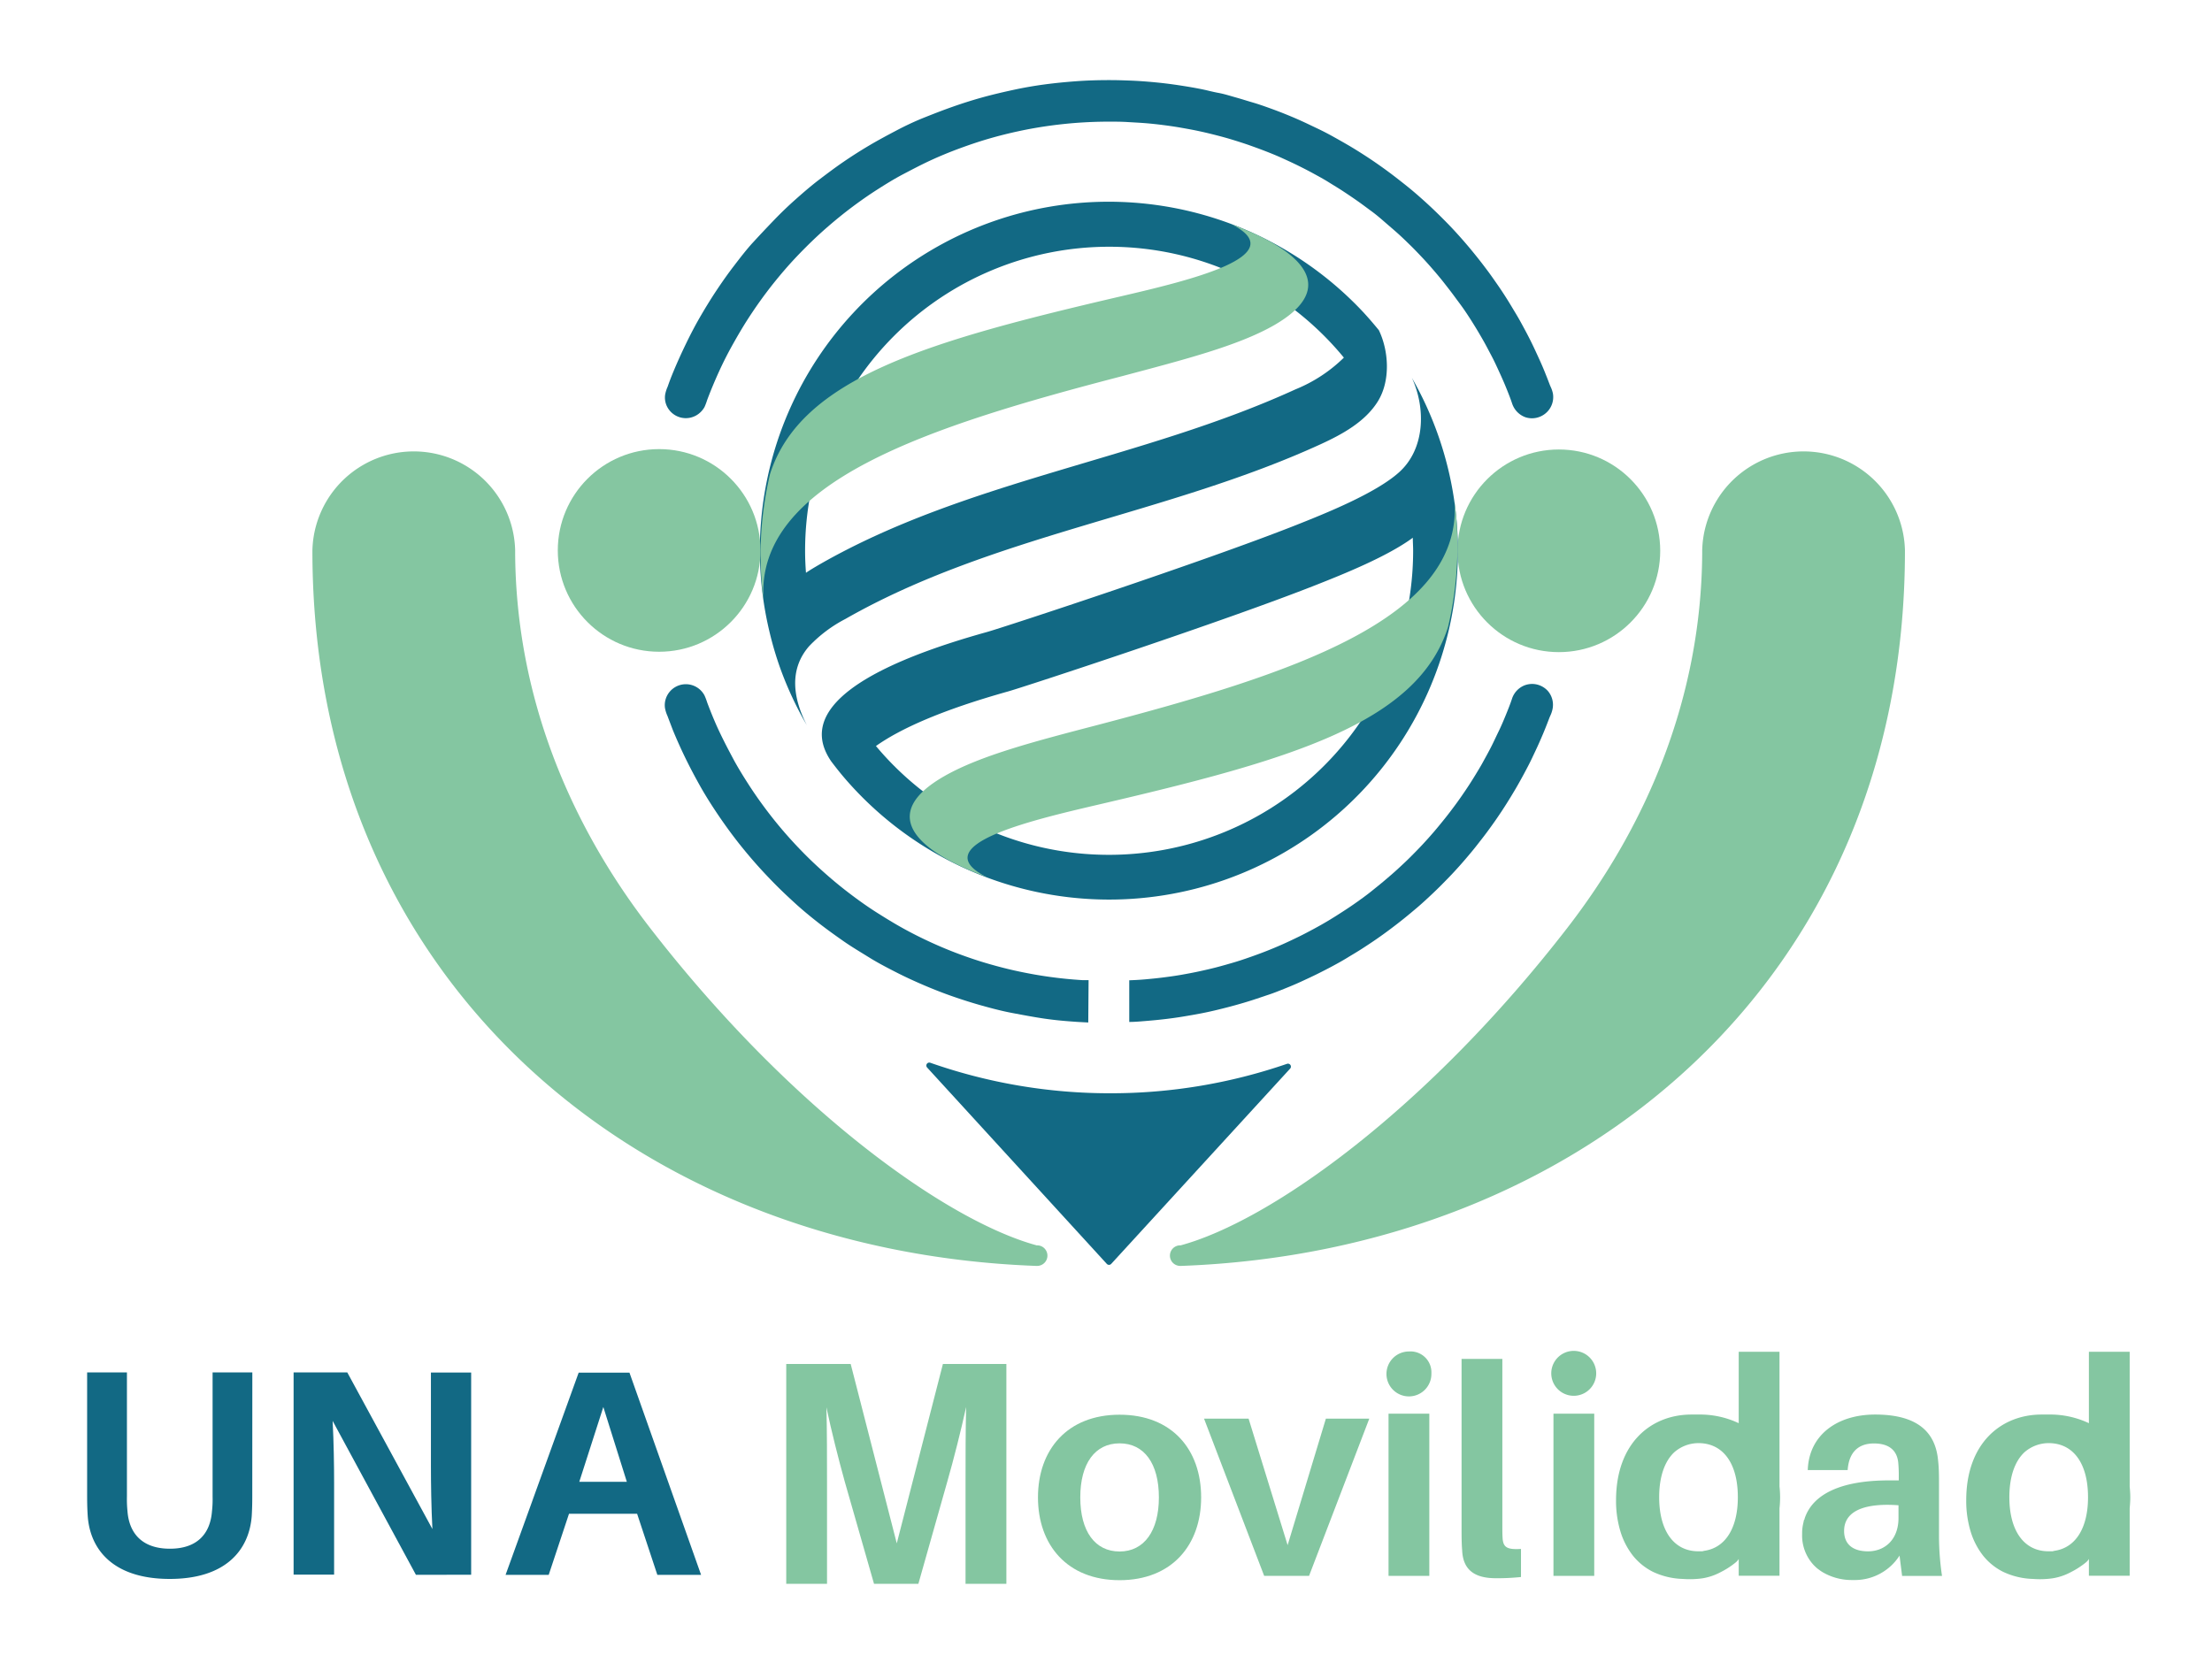
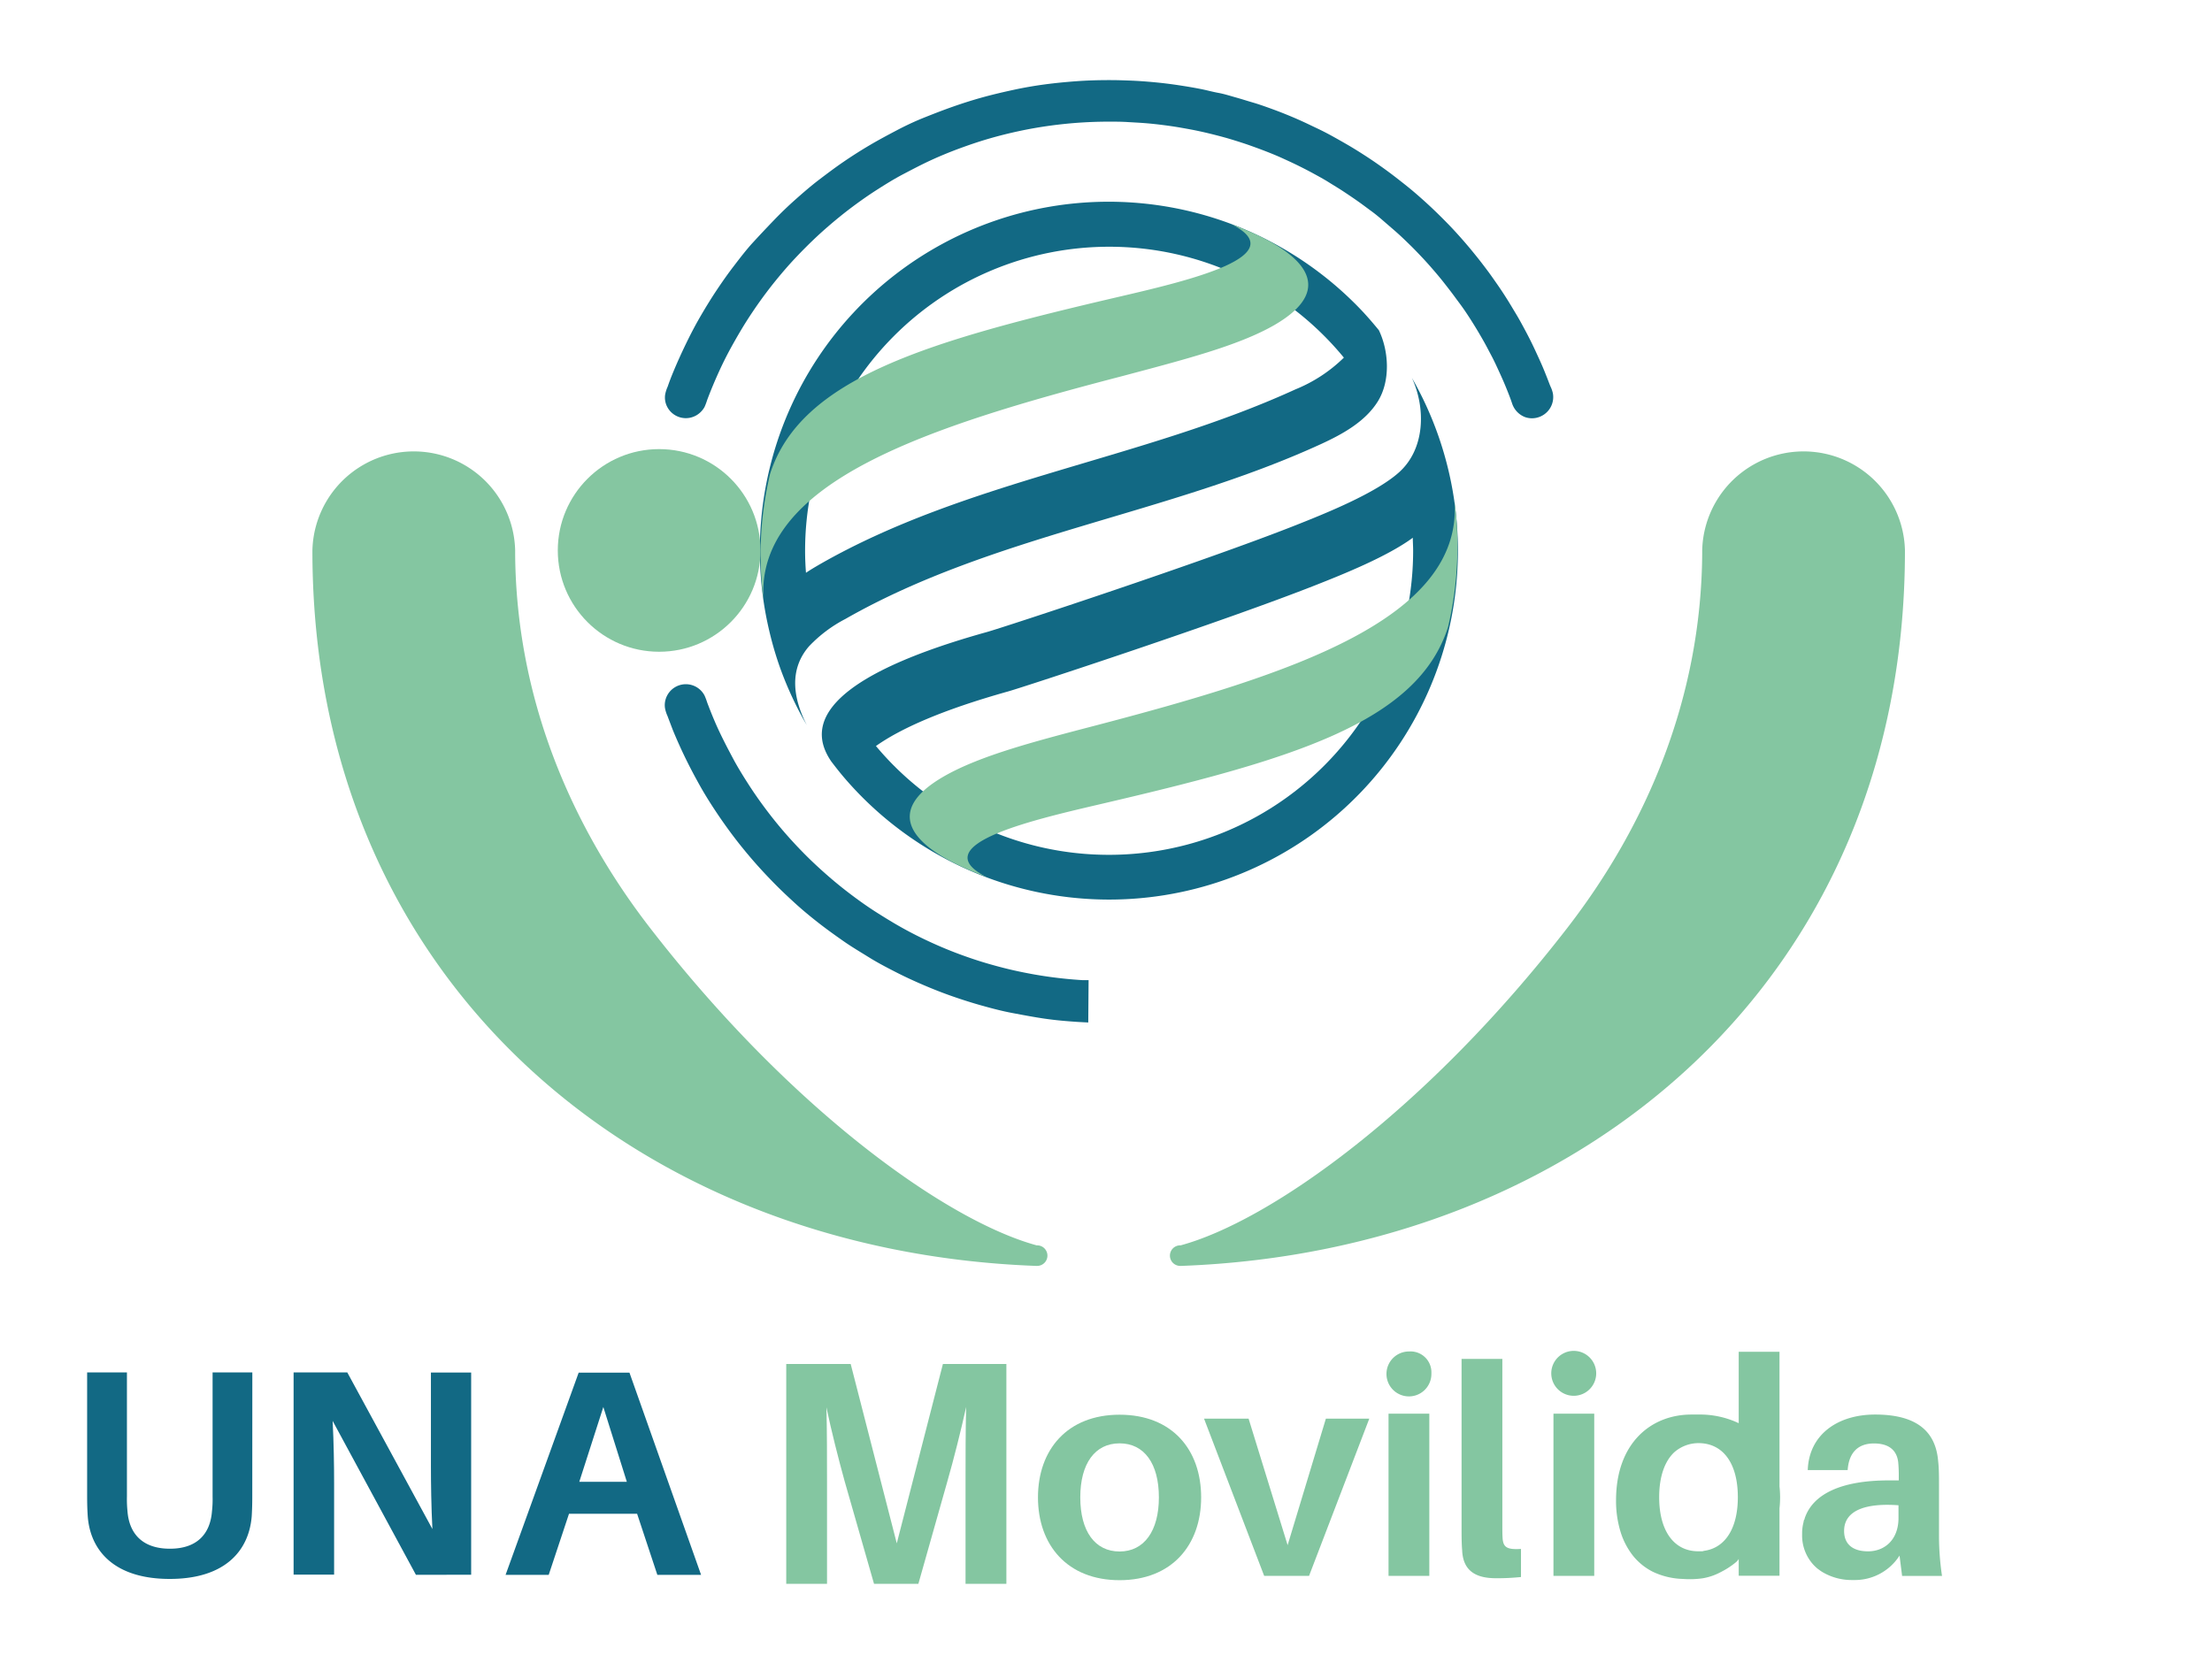
<svg xmlns="http://www.w3.org/2000/svg" viewBox="0 0 404.65 307">
  <defs>
    <style>.cls-1{fill:none;}.cls-2{fill:#84c6a1;}.cls-3{fill:#126984;}.cls-4{fill:#85c6a1;}</style>
  </defs>
  <g id="Vector_UNAMov" data-name="Vector UNAMov">
-     <rect class="cls-1" x="1.09" width="403.45" height="307" />
    <path class="cls-2" d="M189.72,227.9h0c-16.6-4.49-45.21-25-70.87-58.19-14.55-18.84-24.41-42.11-24.61-68.34,0-.22,0-.43,0-.65a18.55,18.55,0,0,0-37.09,0h0v.06c0,78.34,59,128.13,132.35,130.86l.23,0a1.88,1.88,0,0,0,0-3.76Z" />
    <path class="cls-3" d="M148,118.26a25.09,25.09,0,0,1,6.65-5c26.89-15.35,58.87-19.09,87-32,3.89-1.79,8.1-4.08,10.42-7.84s2-9.2.17-13c-1.05-1.28-2.12-2.53-3.26-3.73a63.8,63.8,0,0,0-108.25,58.77,62.74,62.74,0,0,0,2.07,7,64.32,64.32,0,0,0,4.8,10.25C145.19,128,144.2,122.64,148,118.26Zm54.84-73.11a55.51,55.51,0,0,1,43,20.29,27.23,27.23,0,0,1-8.84,5.8c-28.15,12.89-60.14,16.62-87,32-.86.5-1.72,1-2.56,1.57-.1-1.32-.16-2.65-.16-4A55.63,55.63,0,0,1,202.87,45.15Z" />
    <path class="cls-3" d="M258.28,69.13l0,0c2.57,5.58,2.42,13-2.33,17.28-4.27,3.86-13.65,7.61-18.93,9.7-16.91,6.69-53.41,18.68-56.44,19.53-34,9.47-31.77,18.89-28.53,23.67.88,1.16,1.78,2.3,2.73,3.39A63.8,63.8,0,0,0,258.28,69.13Zm-55.41,87.29a55.48,55.48,0,0,1-42.63-19.91c4.5-3.18,12-6.57,24.22-10,3-.85,39.54-12.84,56.44-19.53,4.78-1.89,12.87-5.13,17.55-8.58,0,.78.06,1.56.06,2.35A55.64,55.64,0,0,1,202.87,156.42Z" />
    <path class="cls-4" d="M225.69,41.2l-.54-.23c11.67,5.78-7.69,10.36-20.17,13.27-35.08,8.17-58.5,14.85-64.12,32.52a66.9,66.9,0,0,0-1.4,8.32,64.36,64.36,0,0,0-.21,10.19c.09,1.52.23,3,.43,4.53-1.55-21.63,30.19-31.76,65.71-41,11.26-3,21-5.5,27.58-9.23C245.26,52.54,238,45.81,225.69,41.2Z" />
    <path class="cls-3" d="M284.08,72a5.36,5.36,0,0,0-.39-1.17c-.08-.18-.16-.36-.23-.55-.19-.49-.38-1-.58-1.49-.39-1-.81-2-1.24-2.94s-.88-1.93-1.34-2.88-.95-1.89-1.45-2.82-1-1.85-1.55-2.76-1.08-1.81-1.64-2.7-1.14-1.77-1.74-2.63-1.2-1.73-1.83-2.57-1.26-1.67-1.92-2.49-1.32-1.63-2-2.42-1.38-1.58-2.09-2.35-1.44-1.52-2.18-2.26-1.49-1.47-2.26-2.19-1.54-1.41-2.33-2.1-1.6-1.36-2.41-2-1.65-1.3-2.49-1.93-1.69-1.24-2.55-1.84-1.74-1.18-2.63-1.75-1.78-1.12-2.69-1.65-1.83-1.05-2.75-1.56-1.87-1-2.82-1.45-1.91-.92-2.88-1.36-1.94-.85-2.93-1.25-2-.78-3-1.14-2-.71-3-1-2.05-.63-3.09-.92S224,17.2,222.9,17s-2.12-.49-3.18-.7-2.15-.4-3.23-.57-2.17-.33-3.26-.46-2.2-.24-3.31-.33-2.22-.16-3.34-.2-2.24-.08-3.37-.08h-.34c-2,0-4,.06-5.92.2s-3.91.33-5.85.59-3.82.59-5.72,1-3.74.84-5.59,1.35-3.64,1.08-5.44,1.71-3.54,1.31-5.27,2S165.65,23,164,23.87s-3.3,1.75-4.91,2.7-3.18,1.95-4.72,3-3,2.15-4.5,3.29-2.88,2.34-4.27,3.57-2.73,2.52-4,3.84S139,43,137.76,44.35s-2.38,2.85-3.51,4.32-2.2,3-3.23,4.55-2,3.14-2.94,4.76-1.8,3.28-2.63,5-1.59,3.4-2.31,5.14c-.36.87-.7,1.75-1,2.63a6.15,6.15,0,0,0-.47,1.51,3.74,3.74,0,0,0,.15,1.63A3.84,3.84,0,0,0,128,75.56a4,4,0,0,0,.88-1.08,11.23,11.23,0,0,0,.49-1.3c.66-1.76,1.39-3.5,2.17-5.21s1.63-3.38,2.54-5,1.85-3.23,2.87-4.8,2.07-3.08,3.19-4.57,2.29-2.93,3.5-4.33,2.49-2.75,3.8-4.06,2.67-2.58,4.07-3.79,2.85-2.39,4.33-3.5,3-2.18,4.58-3.19,3.17-2,4.81-2.86,3.31-1.74,5-2.52,3.46-1.51,5.22-2.16,3.58-1.27,5.4-1.8,3.69-1,5.56-1.4,3.8-.74,5.72-1,3.89-.46,5.85-.58c1.62-.1,3.25-.15,4.88-.15,1.12,0,2.24,0,3.36.07s2.23.12,3.34.21,2.2.21,3.29.35,2.18.3,3.26.49,2.14.38,3.21.61,2.11.48,3.16.75,2.08.55,3.11.87,2.05.64,3.06,1,2,.72,3,1.11,2,.8,2.94,1.23,1.93.88,2.88,1.35,1.89.95,2.82,1.46,1.84,1,2.75,1.57,1.79,1.09,2.67,1.67,1.75,1.17,2.61,1.77S250,38,250.85,38.62s1.65,1.3,2.45,2,1.59,1.36,2.37,2.06,1.53,1.43,2.28,2.16,1.47,1.49,2.19,2.25,1.42,1.55,2.1,2.34,1.36,1.6,2,2.42,1.29,1.65,1.91,2.5S267.39,56,268,56.9s1.16,1.76,1.71,2.65,1.09,1.81,1.61,2.72,1,1.85,1.5,2.79.94,1.9,1.38,2.86.88,1.94,1.28,2.92.81,2,1.14,3A4,4,0,0,0,279,76.33a3.83,3.83,0,0,0,1.26.21,3.91,3.91,0,0,0,2.88-1.29A3.87,3.87,0,0,0,284.08,72Z" />
-     <path class="cls-3" d="M283.16,126.44a3.91,3.91,0,0,0-2.88-1.29,4.11,4.11,0,0,0-1.26.21,3.94,3.94,0,0,0-2.42,2.49c-.33,1-.73,2-1.14,3s-.83,2-1.28,2.92-.9,1.91-1.38,2.86-1,1.87-1.5,2.79-1.06,1.82-1.61,2.72-1.12,1.78-1.71,2.65-1.19,1.73-1.82,2.58-1.25,1.67-1.91,2.49-1.32,1.63-2,2.42-1.38,1.57-2.1,2.34-1.45,1.51-2.19,2.25-1.51,1.45-2.28,2.16-1.57,1.39-2.37,2.07-1.62,1.33-2.45,2-1.67,1.27-2.52,1.88-1.73,1.2-2.61,1.77-1.77,1.14-2.67,1.68-1.82,1.06-2.75,1.56-1.87,1-2.82,1.46-1.91.92-2.88,1.35-1.95.84-2.94,1.23-2,.76-3,1.11-2,.69-3.06,1-2.07.6-3.11.87-2.1.51-3.16.74-2.14.43-3.21.62-2.17.34-3.26.48-2.19.25-3.29.35-2,.14-3,.18V187c1.11,0,2.21-.11,3.31-.2s2.21-.2,3.31-.33,2.18-.28,3.26-.46,2.15-.36,3.23-.57,2.12-.44,3.18-.7,2.09-.52,3.13-.81,2.07-.59,3.09-.92,2-.67,3-1,2-.74,3-1.14,2-.82,2.93-1.25,1.93-.89,2.88-1.36,1.89-.95,2.82-1.45,1.84-1,2.75-1.56,1.81-1.08,2.69-1.65,1.76-1.15,2.63-1.75,1.71-1.21,2.55-1.84,1.67-1.27,2.49-1.93,1.62-1.33,2.41-2,1.57-1.39,2.33-2.1,1.52-1.44,2.26-2.19,1.47-1.49,2.18-2.26,1.41-1.55,2.09-2.35,1.36-1.6,2-2.42,1.3-1.65,1.92-2.49,1.24-1.7,1.83-2.56,1.18-1.75,1.74-2.64,1.11-1.79,1.64-2.69,1.05-1.84,1.55-2.77,1-1.87,1.45-2.82.91-1.91,1.34-2.88.85-1.95,1.24-2.94c.2-.5.39-1,.58-1.49.07-.19.15-.37.23-.55a5.36,5.36,0,0,0,.39-1.17A3.88,3.88,0,0,0,283.16,126.44Z" />
    <path class="cls-3" d="M199.14,179.35l-1.15,0q-2.94-.18-5.85-.58c-1.92-.26-3.82-.6-5.72-1s-3.72-.87-5.56-1.4-3.62-1.13-5.4-1.79-3.5-1.38-5.22-2.17-3.37-1.62-5-2.52S162,168,160.42,167s-3.09-2.07-4.58-3.19-2.93-2.28-4.33-3.5-2.76-2.47-4.07-3.78-2.58-2.67-3.8-4.07-2.38-2.84-3.5-4.33-2.18-3-3.19-4.57-2-3.17-2.87-4.8-1.75-3.32-2.54-5-1.51-3.45-2.17-5.21a11.07,11.07,0,0,0-.49-1.29,3.86,3.86,0,0,0-7.09.62,3.75,3.75,0,0,0-.15,1.63,6.15,6.15,0,0,0,.47,1.51c.33.88.67,1.76,1,2.63.72,1.74,1.49,3.46,2.31,5.14s1.7,3.34,2.63,5,1.91,3.21,2.94,4.76,2.11,3.07,3.23,4.55,2.3,2.92,3.51,4.32,2.48,2.76,3.78,4.09,2.65,2.6,4,3.83,2.81,2.43,4.27,3.57,3,2.24,4.5,3.29,3.11,2,4.72,3,3.25,1.85,4.91,2.7,3.38,1.64,5.11,2.38,3.49,1.43,5.27,2.05,3.61,1.2,5.44,1.71,3.71,1,5.59,1.35,3.81.72,5.72,1,3.89.46,5.85.59c.73.05,1.46.08,2.19.12Z" />
    <path class="cls-4" d="M180.06,160.31l.54.23c-11.67-5.78,7.7-10.36,20.17-13.27,35.09-8.17,58.5-14.85,64.12-32.52a63.52,63.52,0,0,0,1.4-8.31,64.42,64.42,0,0,0,.22-10.19c-.09-1.53-.24-3-.43-4.54,1.55,21.63-30.2,31.76-65.71,41.06-11.27,2.94-21,5.49-27.58,9.23C160.49,149,167.73,155.71,180.06,160.31Z" />
    <circle class="cls-4" cx="120.58" cy="100.72" r="18.54" />
-     <circle class="cls-4" cx="285.17" cy="100.79" r="18.54" />
-     <path class="cls-3" d="M203.07,200.05a99.12,99.12,0,0,1-32.88-5.58.54.54,0,0,0-.58.88l32.86,35.92a.55.55,0,0,0,.81,0L236,195.55a.54.54,0,0,0-.58-.88A99,99,0,0,1,203.07,200.05Z" />
    <path class="cls-2" d="M215.91,227.9h0c16.61-4.49,45.22-25,70.87-58.19,14.55-18.84,24.41-42.11,24.61-68.34,0-.22,0-.43,0-.65a18.55,18.55,0,0,1,37.09,0h0v.06c0,78.34-59,128.13-132.35,130.86l-.23,0a1.88,1.88,0,0,1,0-3.76Z" />
    <path class="cls-3" d="M46.15,273.08c0,1.56,0,2.64-.1,4.35-.48,6.18-4.73,11.49-15,11.49s-14.56-5.31-15-11.49c-.11-1.71-.11-2.79-.11-4.35V251.13h7.28v22.71a21.7,21.7,0,0,0,.1,2.68c.32,4.24,2.87,6.87,7.76,6.87s7.38-2.63,7.7-6.87a19.74,19.74,0,0,0,.11-2.68V251.13h7.27Z" />
    <path class="cls-3" d="M76.09,288.17,60.85,260c.21,4,.27,8.27.27,11.38v16.75H53.71v-37h9.82L79.1,279.79c-.21-4-.27-8.48-.27-11.64v-17h7.36l0,37Z" />
    <path class="cls-3" d="M104.09,277l-3.71,11.17H92.49l13.37-37h9.29l13.1,37h-8L116.55,277Zm1.88-5.85h8.7l-4.3-13.69Z" />
    <path class="cls-2" d="M184.1,289.82h-7.47v-18.6c0-4.2,0-9.56.11-13.76-.92,4.2-2.27,9.56-3.46,13.7L168,289.82h-8.11l-5.36-18.72c-1.13-4.08-2.49-9.44-3.35-13.58.11,4.2.11,9.5.11,13.7v18.6h-7.46V249.59h11.79l8.43,32.82,8.44-32.82H184.1Z" />
    <path class="cls-2" d="M219.73,274c0,8.71-5.35,15.15-14.92,15.15s-14.93-6.44-14.93-15.15,5.36-15.13,14.93-15.13S219.73,265.22,219.73,274ZM212,274c0-6.21-2.7-9.89-7.19-9.89s-7.19,3.68-7.19,9.89,2.7,9.9,7.19,9.9S212,280.14,212,274Z" />
    <path class="cls-2" d="M239.47,288.36h-8.21l-11-28.77h8.15l7.14,23.15,7-23.15h7.94Z" />
    <path class="cls-2" d="M261.85,251.3a4.11,4.11,0,1,1-4.11-4A3.82,3.82,0,0,1,261.85,251.3Z" />
    <rect class="cls-2" x="254.01" y="258.68" width="7.46" height="29.68" />
    <path class="cls-2" d="M274.83,279c0,1.14,0,1.89.06,2.65.16,1.46.81,1.95,3.35,1.78v5.14a41.49,41.49,0,0,1-4.6.22c-3.67,0-6-1.35-6.16-5.09-.11-1.29-.11-2.65-.11-4.54v-30.5h7.46Z" />
    <path class="cls-2" d="M325.64,274a18.71,18.71,0,0,0-.11-2V247.35h-7.46v13.07a16.59,16.59,0,0,0-7.35-1.58h-1.3c-7.41,0-13.79,5.24-13.79,15.68a19.27,19.27,0,0,0,.77,5.6,13.55,13.55,0,0,0,2.27,4.48,11,11,0,0,0,3.67,3,13.6,13.6,0,0,0,5.5,1.32,16.6,16.6,0,0,0,3.59-.11,10.6,10.6,0,0,0,3.37-1.15,14.84,14.84,0,0,0,2.73-1.77,2.18,2.18,0,0,0,.54-.63v3.08h7.46V276A18.56,18.56,0,0,0,325.64,274Zm-14.22,9.86-.37,0-.38,0c-4.46,0-7.15-3.75-7.15-9.9,0-3.74,1-6.56,2.75-8.21a6.73,6.73,0,0,1,4.52-1.68c4.44.05,7.12,3.71,7.12,9.89,0,5.69-2.3,9.29-6.18,9.82Z" />
    <path class="cls-2" d="M354.71,281.06v-9.3c0-1.57,0-3.08-.16-4.44-.43-5-3.46-8.48-11.52-8.48-6.87,0-12.11,3.67-12.33,10.16L338,269c.22-3.14,1.84-4.87,4.81-4.87s4.22,1.46,4.44,3.46a25.38,25.38,0,0,1,.1,2.7v.6h-1.83c-8.74,0-13.93,2.51-15.4,7,0,.07,0,.14-.07.2s-.1.34-.14.52a7.89,7.89,0,0,0-.24,1.89s0,.1,0,.15,0,.07,0,.1a7.93,7.93,0,0,0,2.17,5.69h0l.08.08c.19.18.37.36.57.52l.18.13c.21.16.42.31.64.45h0a10.47,10.47,0,0,0,5.57,1.5h.27a9.69,9.69,0,0,0,8.34-4.47l.47,3.72h7.3A50.09,50.09,0,0,1,354.71,281.06Zm-7.41-3.3c0,4-2.54,6.11-5.57,6.11-2.65,0-4.38-1.19-4.38-3.73,0-3.79,4-5.14,9.95-4.7Z" />
    <path class="cls-2" d="M292,251.3a4.11,4.11,0,0,1-8.22,0,4.11,4.11,0,0,1,8.22,0Z" />
    <rect class="cls-2" x="284.18" y="258.68" width="7.46" height="29.68" />
-     <path class="cls-2" d="M389.7,274c0-.68-.05-1.35-.11-2V247.35h-7.46v13.07a16.61,16.61,0,0,0-7.36-1.58h-1.29c-7.41,0-13.79,5.24-13.79,15.68a19.27,19.27,0,0,0,.77,5.6,13.55,13.55,0,0,0,2.27,4.48,10.94,10.94,0,0,0,3.67,3,13.6,13.6,0,0,0,5.5,1.32,16.48,16.48,0,0,0,3.58-.11,10.57,10.57,0,0,0,3.38-1.15,14.84,14.84,0,0,0,2.73-1.77,2.18,2.18,0,0,0,.54-.63v3.08h7.46V276C389.65,275.32,389.7,274.66,389.7,274Zm-14.22,9.86-.37,0-.38,0c-4.46,0-7.15-3.75-7.15-9.9,0-3.74,1-6.56,2.75-8.21a6.73,6.73,0,0,1,4.52-1.68c4.44.05,7.12,3.71,7.12,9.89,0,5.69-2.3,9.29-6.18,9.82Z" />
  </g>
</svg>